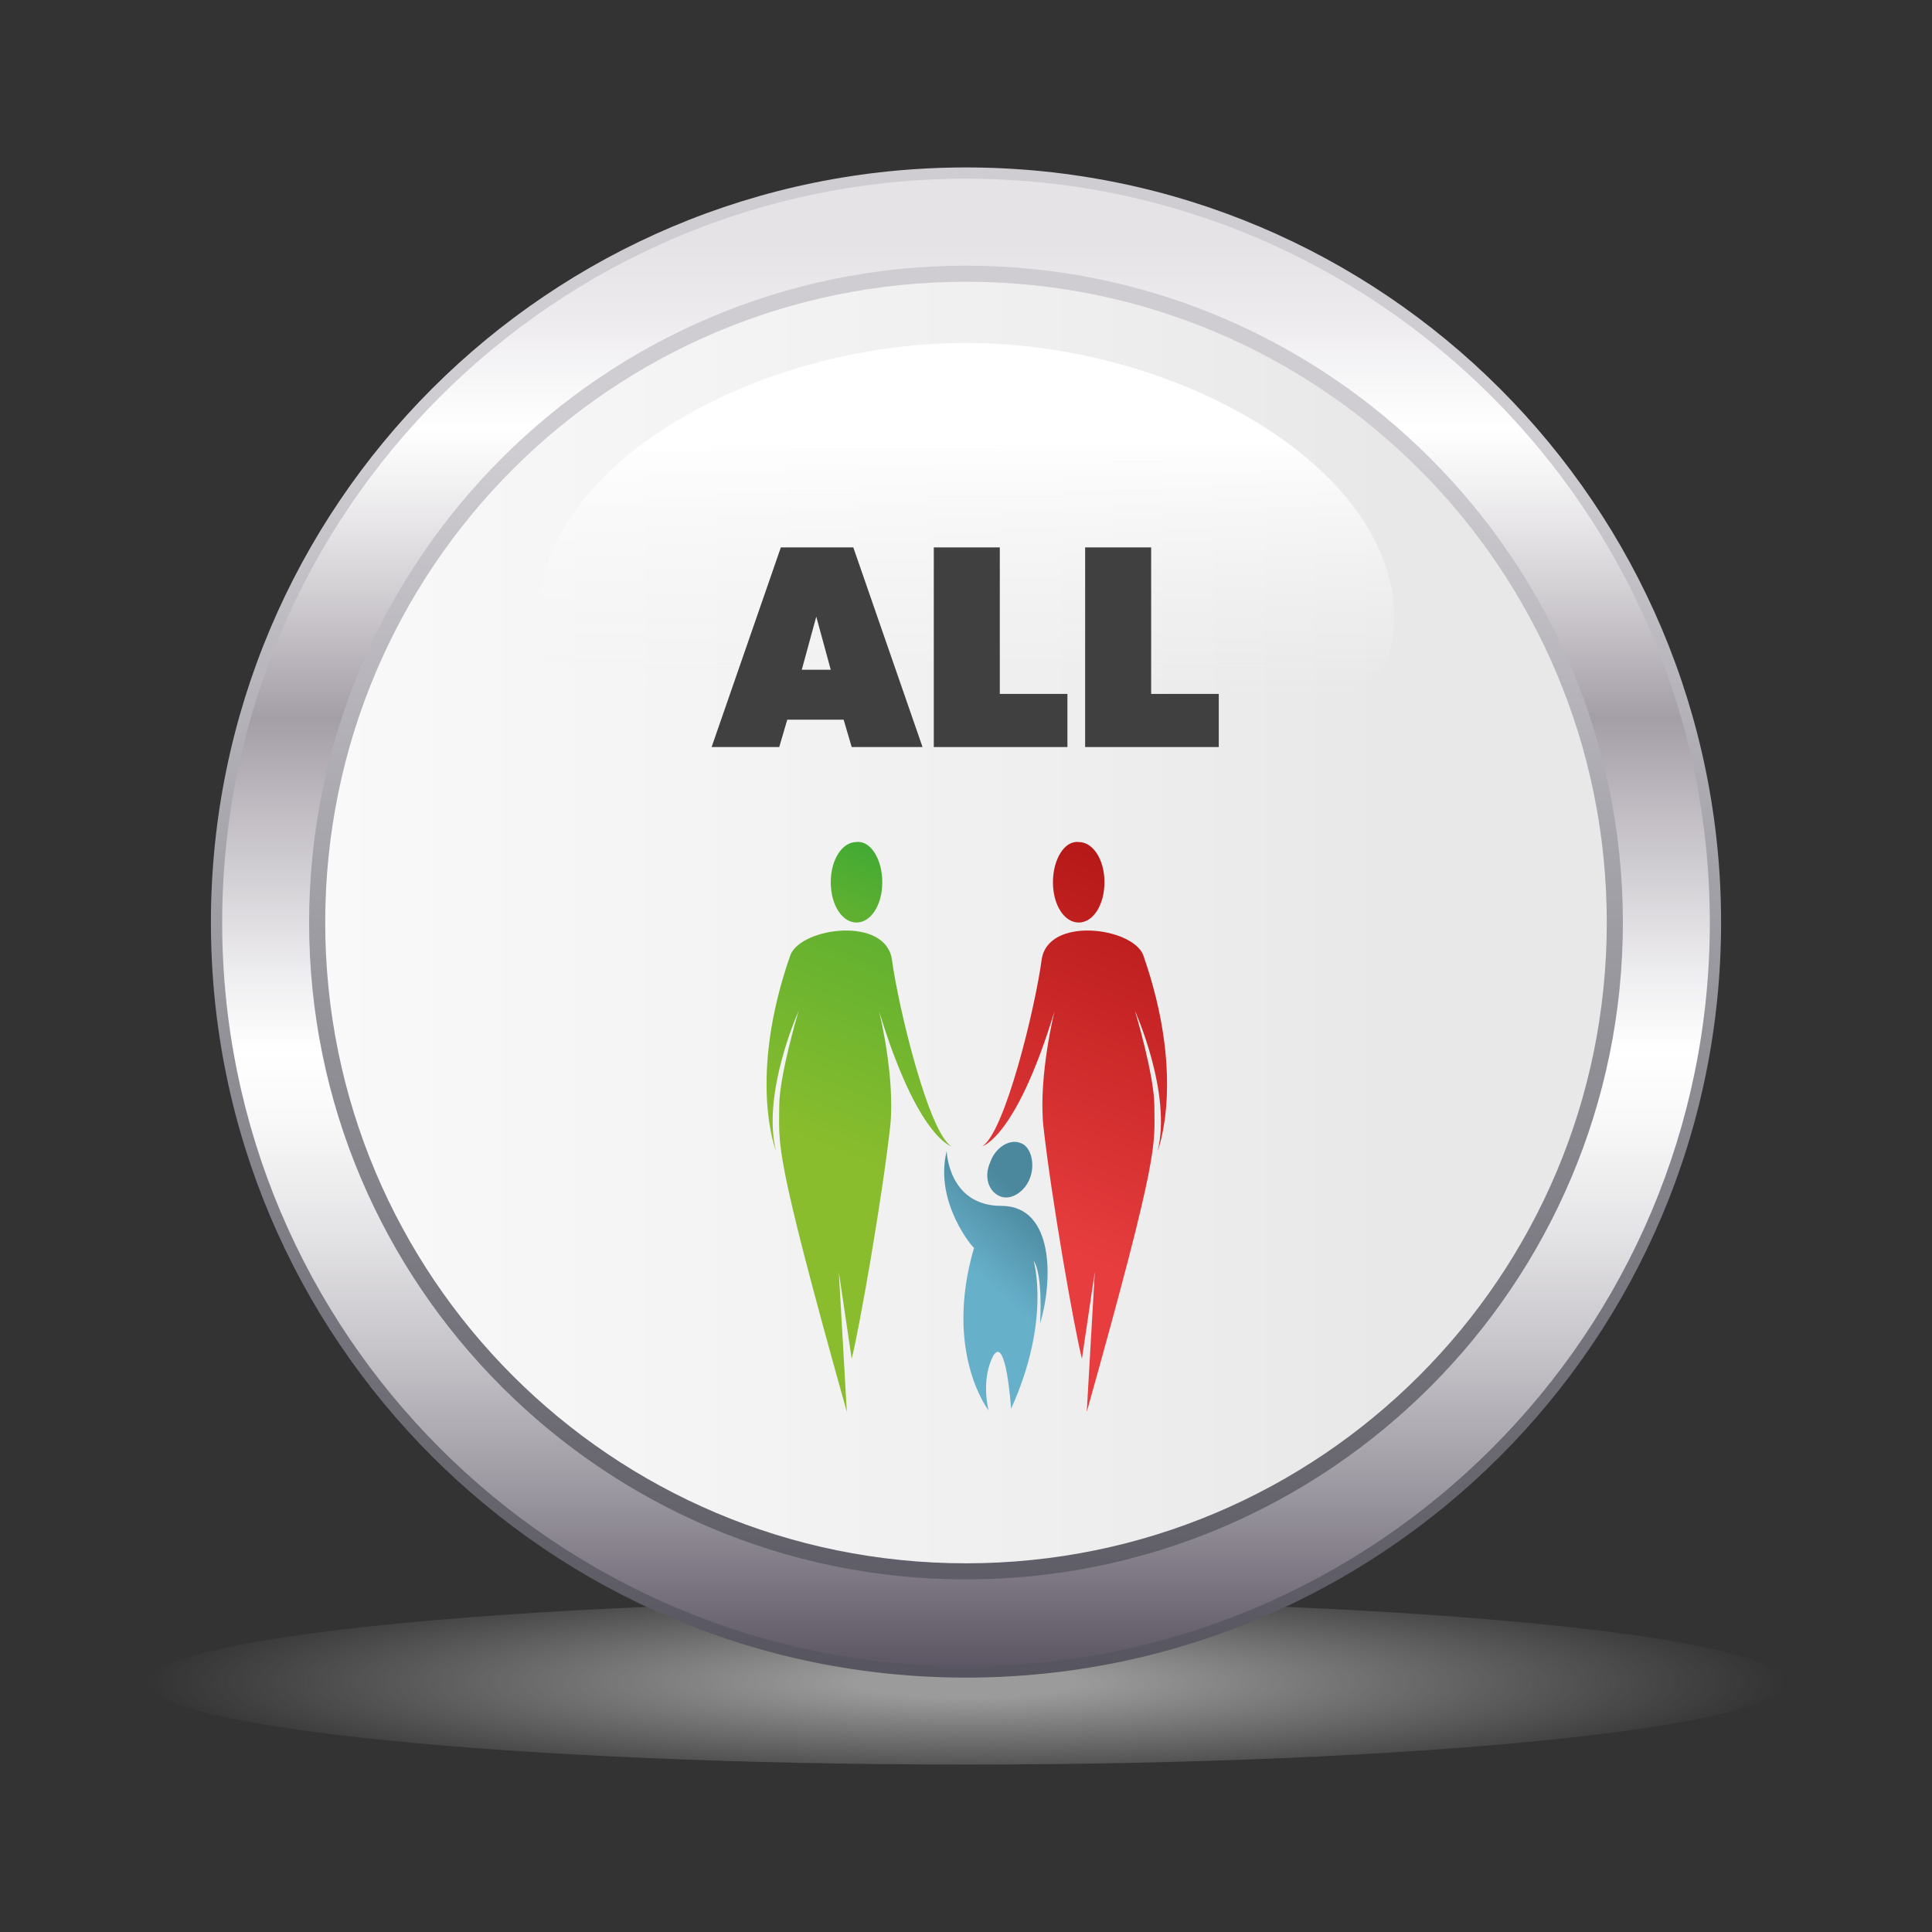
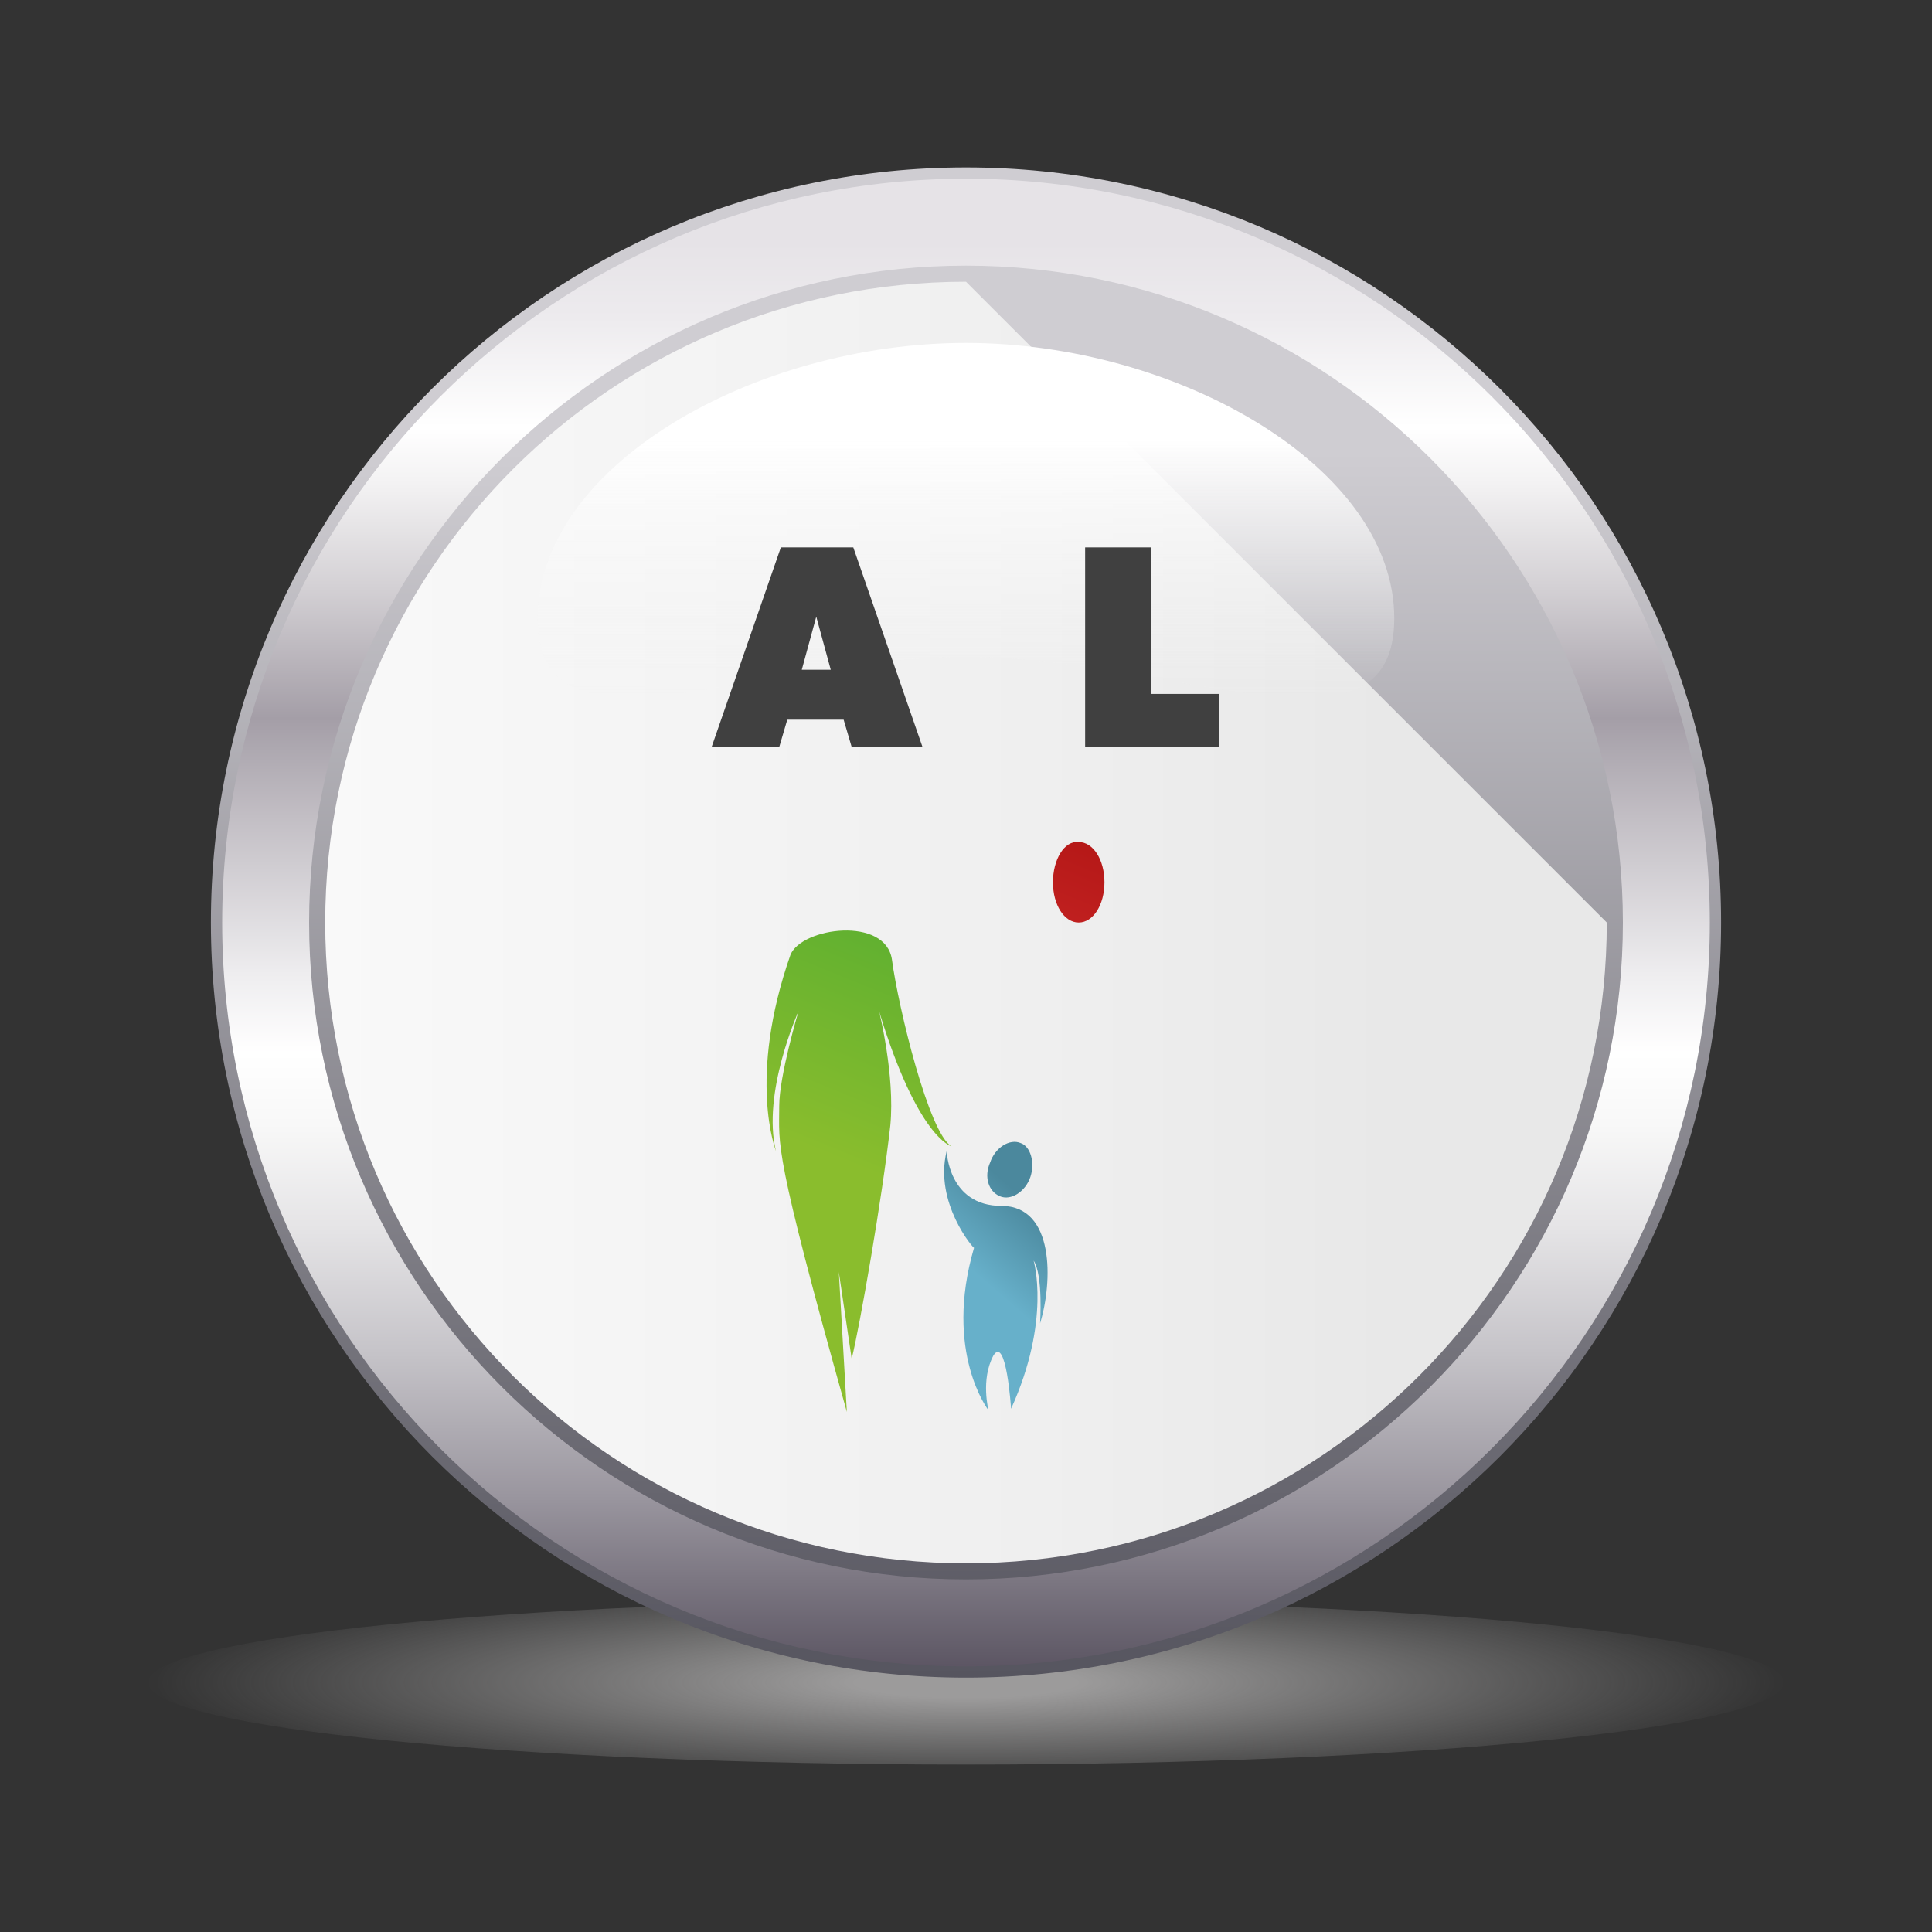
<svg xmlns="http://www.w3.org/2000/svg" id="Layer_1" x="0px" y="0px" viewBox="0 0 120 120" style="enable-background:new 0 0 120 120;" xml:space="preserve">
  <rect x="0" y="0" width="120" height="120" fill="#333333" stroke="none" />
  <style type="text/css">	.st0{fill:url(#SVGID_1_);}	.st1{fill:url(#SVGID_00000000214462213360771220000015203119773801133955_);}	.st2{fill:url(#SVGID_00000023977874752231726920000010270830518211201672_);}	.st3{fill:url(#SVGID_00000182519337287064341860000016213796427472429191_);}	.st4{fill:url(#SVGID_00000020357036713041828620000013714163476380521888_);}	.st5{fill:#404040;}	.st6{fill:url(#SVGID_00000131354623923830532900000011770579989885594545_);}	.st7{fill:url(#SVGID_00000025420909809956328480000002086011232357978246_);}	.st8{fill:url(#SVGID_00000147187099677830322750000012591072890211088555_);}	.st9{fill:url(#SVGID_00000167367126601247525400000011155699533513323154_);}	.st10{fill:url(#SVGID_00000111891155694609607190000010789732111440756121_);}	.st11{fill:url(#SVGID_00000049918429122965561480000006625841694139390126_);}</style>
  <g>
    <g>
      <radialGradient id="SVGID_1_" cx="60" cy="104.522" r="50.9" gradientTransform="matrix(1 0 0 0.14 0 89.864)" gradientUnits="userSpaceOnUse">
        <stop offset="0.135" style="stop-color:#9C9B9B" />
        <stop offset="1" style="stop-color:#9C9B9B;stop-opacity:0" />
      </radialGradient>
      <path class="st0" d="M110.8,104.5c0,2.8-22.8,5.1-50.8,5.1c-28.1,0-50.8-2.3-50.8-5.1c0-2.8,22.8-5.1,50.8-5.1   C88.1,99.4,110.8,101.7,110.8,104.5z" />
      <g>
        <g>
          <g>
            <linearGradient id="SVGID_00000096754332763482129740000017569196869633924017_" gradientUnits="userSpaceOnUse" x1="59.998" y1="10.394" x2="59.998" y2="104.148">
              <stop offset="0.188" style="stop-color:#CFCDD2" />
              <stop offset="0.195" style="stop-color:#CECCD1" />
              <stop offset="0.749" style="stop-color:#78777F" />
              <stop offset="1" style="stop-color:#56555F" />
            </linearGradient>
            <path style="fill:url(#SVGID_00000096754332763482129740000017569196869633924017_);" d="M106.9,57.3c0,25.9-21,46.9-46.9,46.9      c-25.9,0-46.9-21-46.9-46.9c0-25.9,21-46.9,46.9-46.9C85.9,10.4,106.9,31.4,106.9,57.3z" />
            <g>
              <linearGradient id="SVGID_00000167360607598065307250000016789810356708766863_" gradientUnits="userSpaceOnUse" x1="59.999" y1="103.431" x2="59.999" y2="11.111">
                <stop offset="0" style="stop-color:#5D5664" />
                <stop offset="7.858825e-03" style="stop-color:#615B68" />
                <stop offset="0.112" style="stop-color:#99959E" />
                <stop offset="0.209" style="stop-color:#C5C3C8" />
                <stop offset="0.294" style="stop-color:#E5E4E6" />
                <stop offset="0.364" style="stop-color:#F8F8F8" />
                <stop offset="0.412" style="stop-color:#FFFFFF" />
                <stop offset="0.465" style="stop-color:#EEEDEF" />
                <stop offset="0.571" style="stop-color:#C2BEC4" />
                <stop offset="0.637" style="stop-color:#A49EA7" />
                <stop offset="0.724" style="stop-color:#D3D0D4" />
                <stop offset="0.795" style="stop-color:#F3F2F3" />
                <stop offset="0.833" style="stop-color:#FFFFFF" />
                <stop offset="0.906" style="stop-color:#EDEBEE" />
                <stop offset="0.957" style="stop-color:#E6E3E7" />
              </linearGradient>
              <path style="fill:url(#SVGID_00000167360607598065307250000016789810356708766863_);" d="M60,11.1       c-25.5,0-46.2,20.7-46.2,46.2c0,25.5,20.7,46.2,46.2,46.2c25.5,0,46.2-20.7,46.2-46.2C106.2,31.8,85.5,11.1,60,11.1z M60,98.1       c-22.5,0-40.8-18.3-40.8-40.8c0-22.5,18.3-40.8,40.8-40.8c22.5,0,40.8,18.3,40.8,40.8C100.8,79.8,82.5,98.1,60,98.1z" />
            </g>
          </g>
          <g>
            <linearGradient id="SVGID_00000065753589243612143980000004805458102564764843_" gradientUnits="userSpaceOnUse" x1="20.183" y1="57.27" x2="99.817" y2="57.27">
              <stop offset="0" style="stop-color:#F9F9F9" />
              <stop offset="0.555" style="stop-color:#EFEFEF" />
              <stop offset="0.832" style="stop-color:#E8E8E8" />
            </linearGradient>
-             <path style="fill:url(#SVGID_00000065753589243612143980000004805458102564764843_);" d="M99.8,57.3c0,22-17.8,39.8-39.8,39.8      c-22,0-39.8-17.8-39.8-39.8c0-22,17.8-39.8,39.8-39.8C82,17.5,99.8,35.3,99.8,57.3z" />
+             <path style="fill:url(#SVGID_00000065753589243612143980000004805458102564764843_);" d="M99.8,57.3c0,22-17.8,39.8-39.8,39.8      c-22,0-39.8-17.8-39.8-39.8c0-22,17.8-39.8,39.8-39.8z" />
            <g>
              <linearGradient id="SVGID_00000116206468797420778830000003255147053055921585_" gradientUnits="userSpaceOnUse" x1="59.999" y1="21.312" x2="59.999" y2="43.393">
                <stop offset="0.27" style="stop-color:#FFFFFF" />
                <stop offset="0.364" style="stop-color:#FDFDFD;stop-opacity:0.871" />
                <stop offset="1" style="stop-color:#F3F3F3;stop-opacity:0" />
              </linearGradient>
              <path style="fill:url(#SVGID_00000116206468797420778830000003255147053055921585_);" d="M86.6,38.4c0,9.5-13.5,2.4-26.6,2.4       c-13.1,0-26.6,7-26.6-2.4c0-9.5,13.5-17.1,26.6-17.1C73.1,21.3,86.6,29,86.6,38.4z" />
            </g>
          </g>
        </g>
      </g>
    </g>
    <g>
      <g>
        <path class="st5" d="M57.3,46.4h-4.4l-0.5-1.7h-3.5l-0.5,1.7h-4.2L48.5,34H53L57.3,46.4z M51.6,41.6l-0.9-3.3l-0.9,3.3H51.6z" />
-         <path class="st5" d="M66.3,46.4H58V34h4.1v9.1h4.2V46.4z" />
        <path class="st5" d="M75.7,46.4h-8.3V34h4.1v9.1h4.2V46.4z" />
      </g>
      <g>
        <g>
          <linearGradient id="SVGID_00000051356758718453374250000011042970172120722561_" gradientUnits="userSpaceOnUse" x1="56.136" y1="47.585" x2="47.032" y2="69.942">
            <stop offset="0" style="stop-color:#1FA238" />
            <stop offset="0.4" style="stop-color:#5FB030" />
            <stop offset="1" style="stop-color:#8ABD2D" />
          </linearGradient>
-           <path style="fill:url(#SVGID_00000051356758718453374250000011042970172120722561_);" d="M54.8,54.8c0,1.4-0.7,2.5-1.6,2.5     c-0.9,0-1.6-1.1-1.6-2.5c0-1.4,0.7-2.5,1.6-2.5C54.1,52.2,54.8,53.4,54.8,54.8z" />
          <linearGradient id="SVGID_00000023966549387178124070000003770147384341599934_" gradientUnits="userSpaceOnUse" x1="60.611" y1="49.407" x2="51.507" y2="71.765">
            <stop offset="0" style="stop-color:#1FA238" />
            <stop offset="0.4" style="stop-color:#5FB030" />
            <stop offset="1" style="stop-color:#8ABD2D" />
          </linearGradient>
          <path style="fill:url(#SVGID_00000023966549387178124070000003770147384341599934_);" d="M52.6,87.7c-4.6-16.4-4.2-16.5-4.2-19     c0-1.9,1.2-5.9,1.2-5.9s-2.3,5.1-1.4,8.7c0,0-1.8-4.5,0.9-12.2c0.7-1.7,5.9-2.4,6.3,0.3c0.4,3,2.3,10.8,3.7,11.6     c0,0-2.1-0.5-4.5-8.4c0,0,1,4,0.7,7.1c-0.5,4.5-1.9,12.5-2.4,14.5L52.1,79L52.6,87.7z" />
        </g>
        <g>
          <linearGradient id="SVGID_00000019677264925460579180000014470414254998746001_" gradientUnits="userSpaceOnUse" x1="67.939" y1="52.391" x2="58.835" y2="74.748">
            <stop offset="0" style="stop-color:#B51817" />
            <stop offset="1" style="stop-color:#E73D3F" />
          </linearGradient>
          <path style="fill:url(#SVGID_00000019677264925460579180000014470414254998746001_);" d="M65.4,54.8c0,1.4,0.7,2.5,1.6,2.5     c0.9,0,1.6-1.1,1.6-2.5c0-1.4-0.7-2.5-1.6-2.5C66.1,52.2,65.4,53.4,65.4,54.8z" />
          <linearGradient id="SVGID_00000008149654193928389980000017520319698144034212_" gradientUnits="userSpaceOnUse" x1="73.839" y1="54.793" x2="64.735" y2="77.151">
            <stop offset="0" style="stop-color:#B51817" />
            <stop offset="1" style="stop-color:#E73D3F" />
          </linearGradient>
-           <path style="fill:url(#SVGID_00000008149654193928389980000017520319698144034212_);" d="M67.5,87.7c4.6-16.4,4.2-16.5,4.2-19     c0-1.9-1.2-5.9-1.2-5.9s2.3,5.1,1.4,8.7c0,0,1.8-4.5-0.9-12.2c-0.7-1.7-5.9-2.4-6.3,0.3c-0.4,3-2.3,10.8-3.7,11.6     c0,0,2.1-0.5,4.5-8.4c0,0-1,4-0.7,7.1c0.5,4.5,1.9,12.5,2.4,14.5L68,79L67.5,87.7z" />
        </g>
        <g>
          <linearGradient id="SVGID_00000046320527204280402540000009108988104945322648_" gradientUnits="userSpaceOnUse" x1="62.197" y1="73.198" x2="58.583" y2="77.348">
            <stop offset="0" style="stop-color:#4B889D" />
            <stop offset="1" style="stop-color:#67B0CA" />
          </linearGradient>
          <path style="fill:url(#SVGID_00000046320527204280402540000009108988104945322648_);" d="M64,73.1c-0.3,0.9-1.2,1.5-1.9,1.2     c-0.7-0.3-1-1.2-0.6-2.1c0.3-0.9,1.2-1.5,1.9-1.2C64,71.2,64.3,72.2,64,73.1z" />
          <linearGradient id="SVGID_00000017513200867559687930000006297048132875408062_" gradientUnits="userSpaceOnUse" x1="64.532" y1="75.233" x2="60.918" y2="79.383">
            <stop offset="0" style="stop-color:#4B889D" />
            <stop offset="1" style="stop-color:#67B0CA" />
          </linearGradient>
          <path style="fill:url(#SVGID_00000017513200867559687930000006297048132875408062_);" d="M58.8,71.5c0,0,0.1,3.4,3.4,3.4     c3.3,0,3.2,4.7,2.4,7.3c0,0,0.2-3-0.4-3.9c0,0,1.1,3.7-1.4,9.2c0,0-0.3-4.6-1.1-3.3c-0.8,1.5-0.3,3.4-0.3,3.4s-2.8-3.6-0.9-10.1     C60.5,77.6,58,74.7,58.8,71.5z" />
        </g>
      </g>
    </g>
  </g>
</svg>